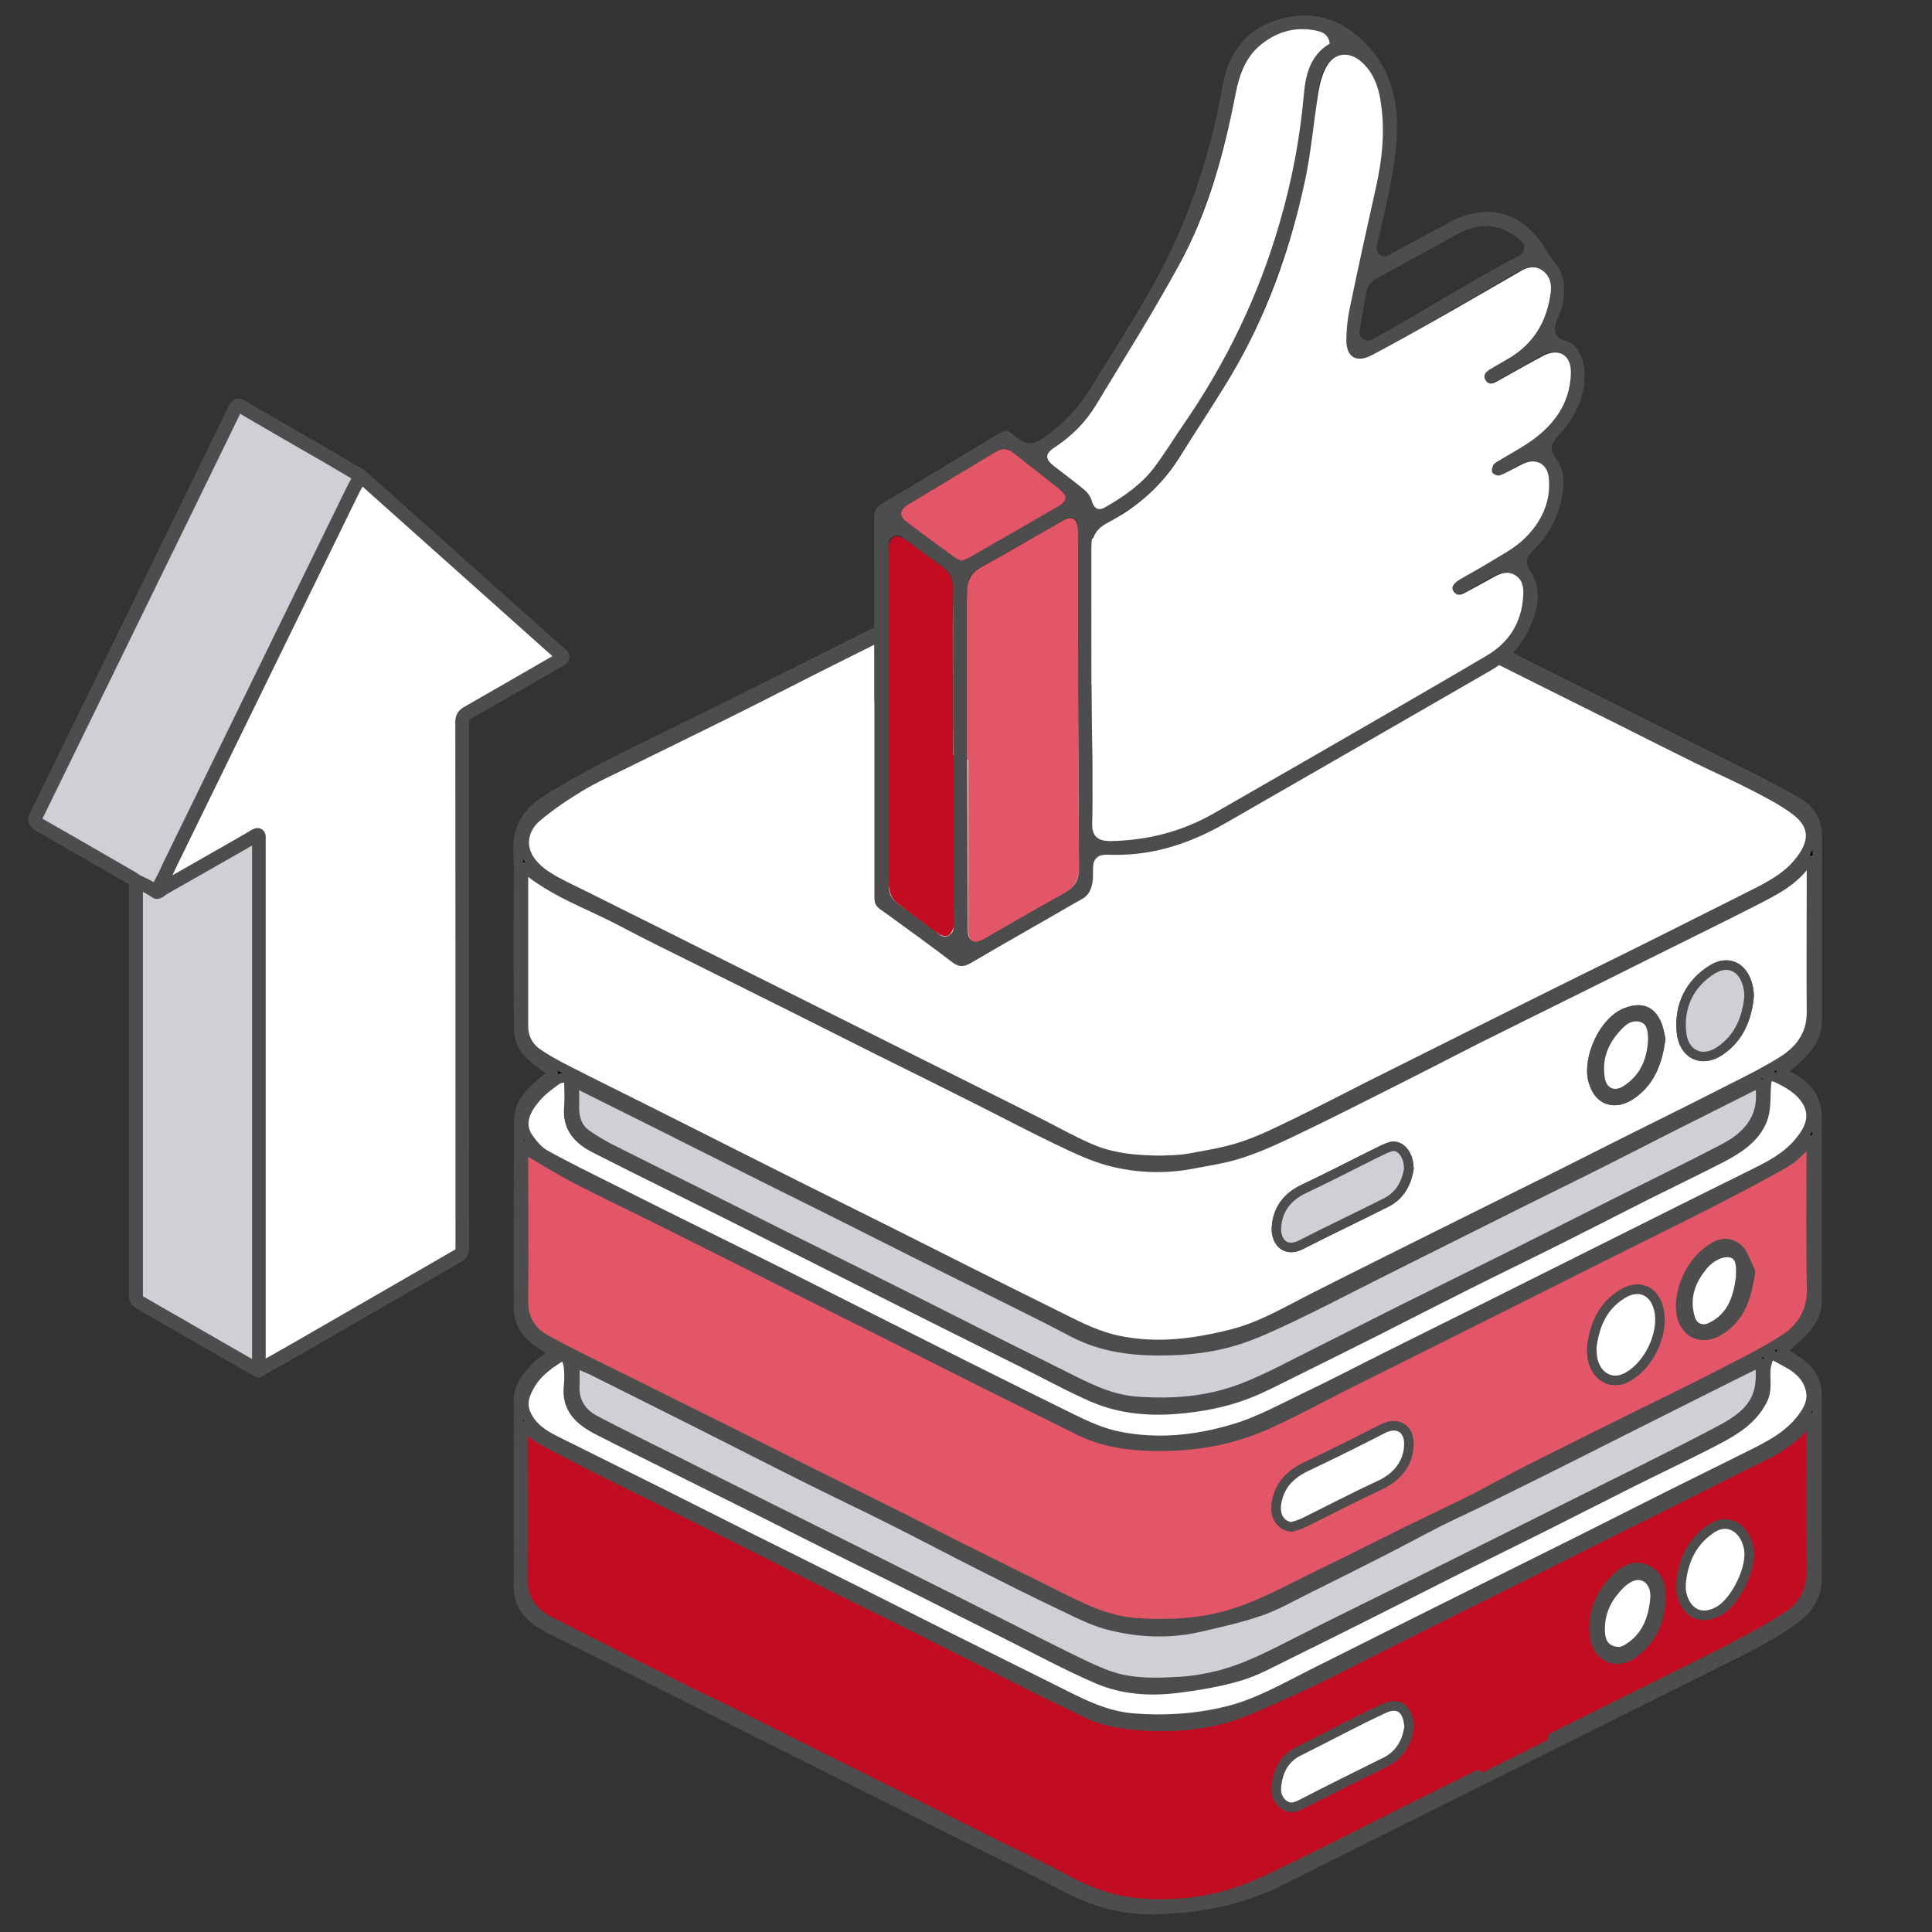
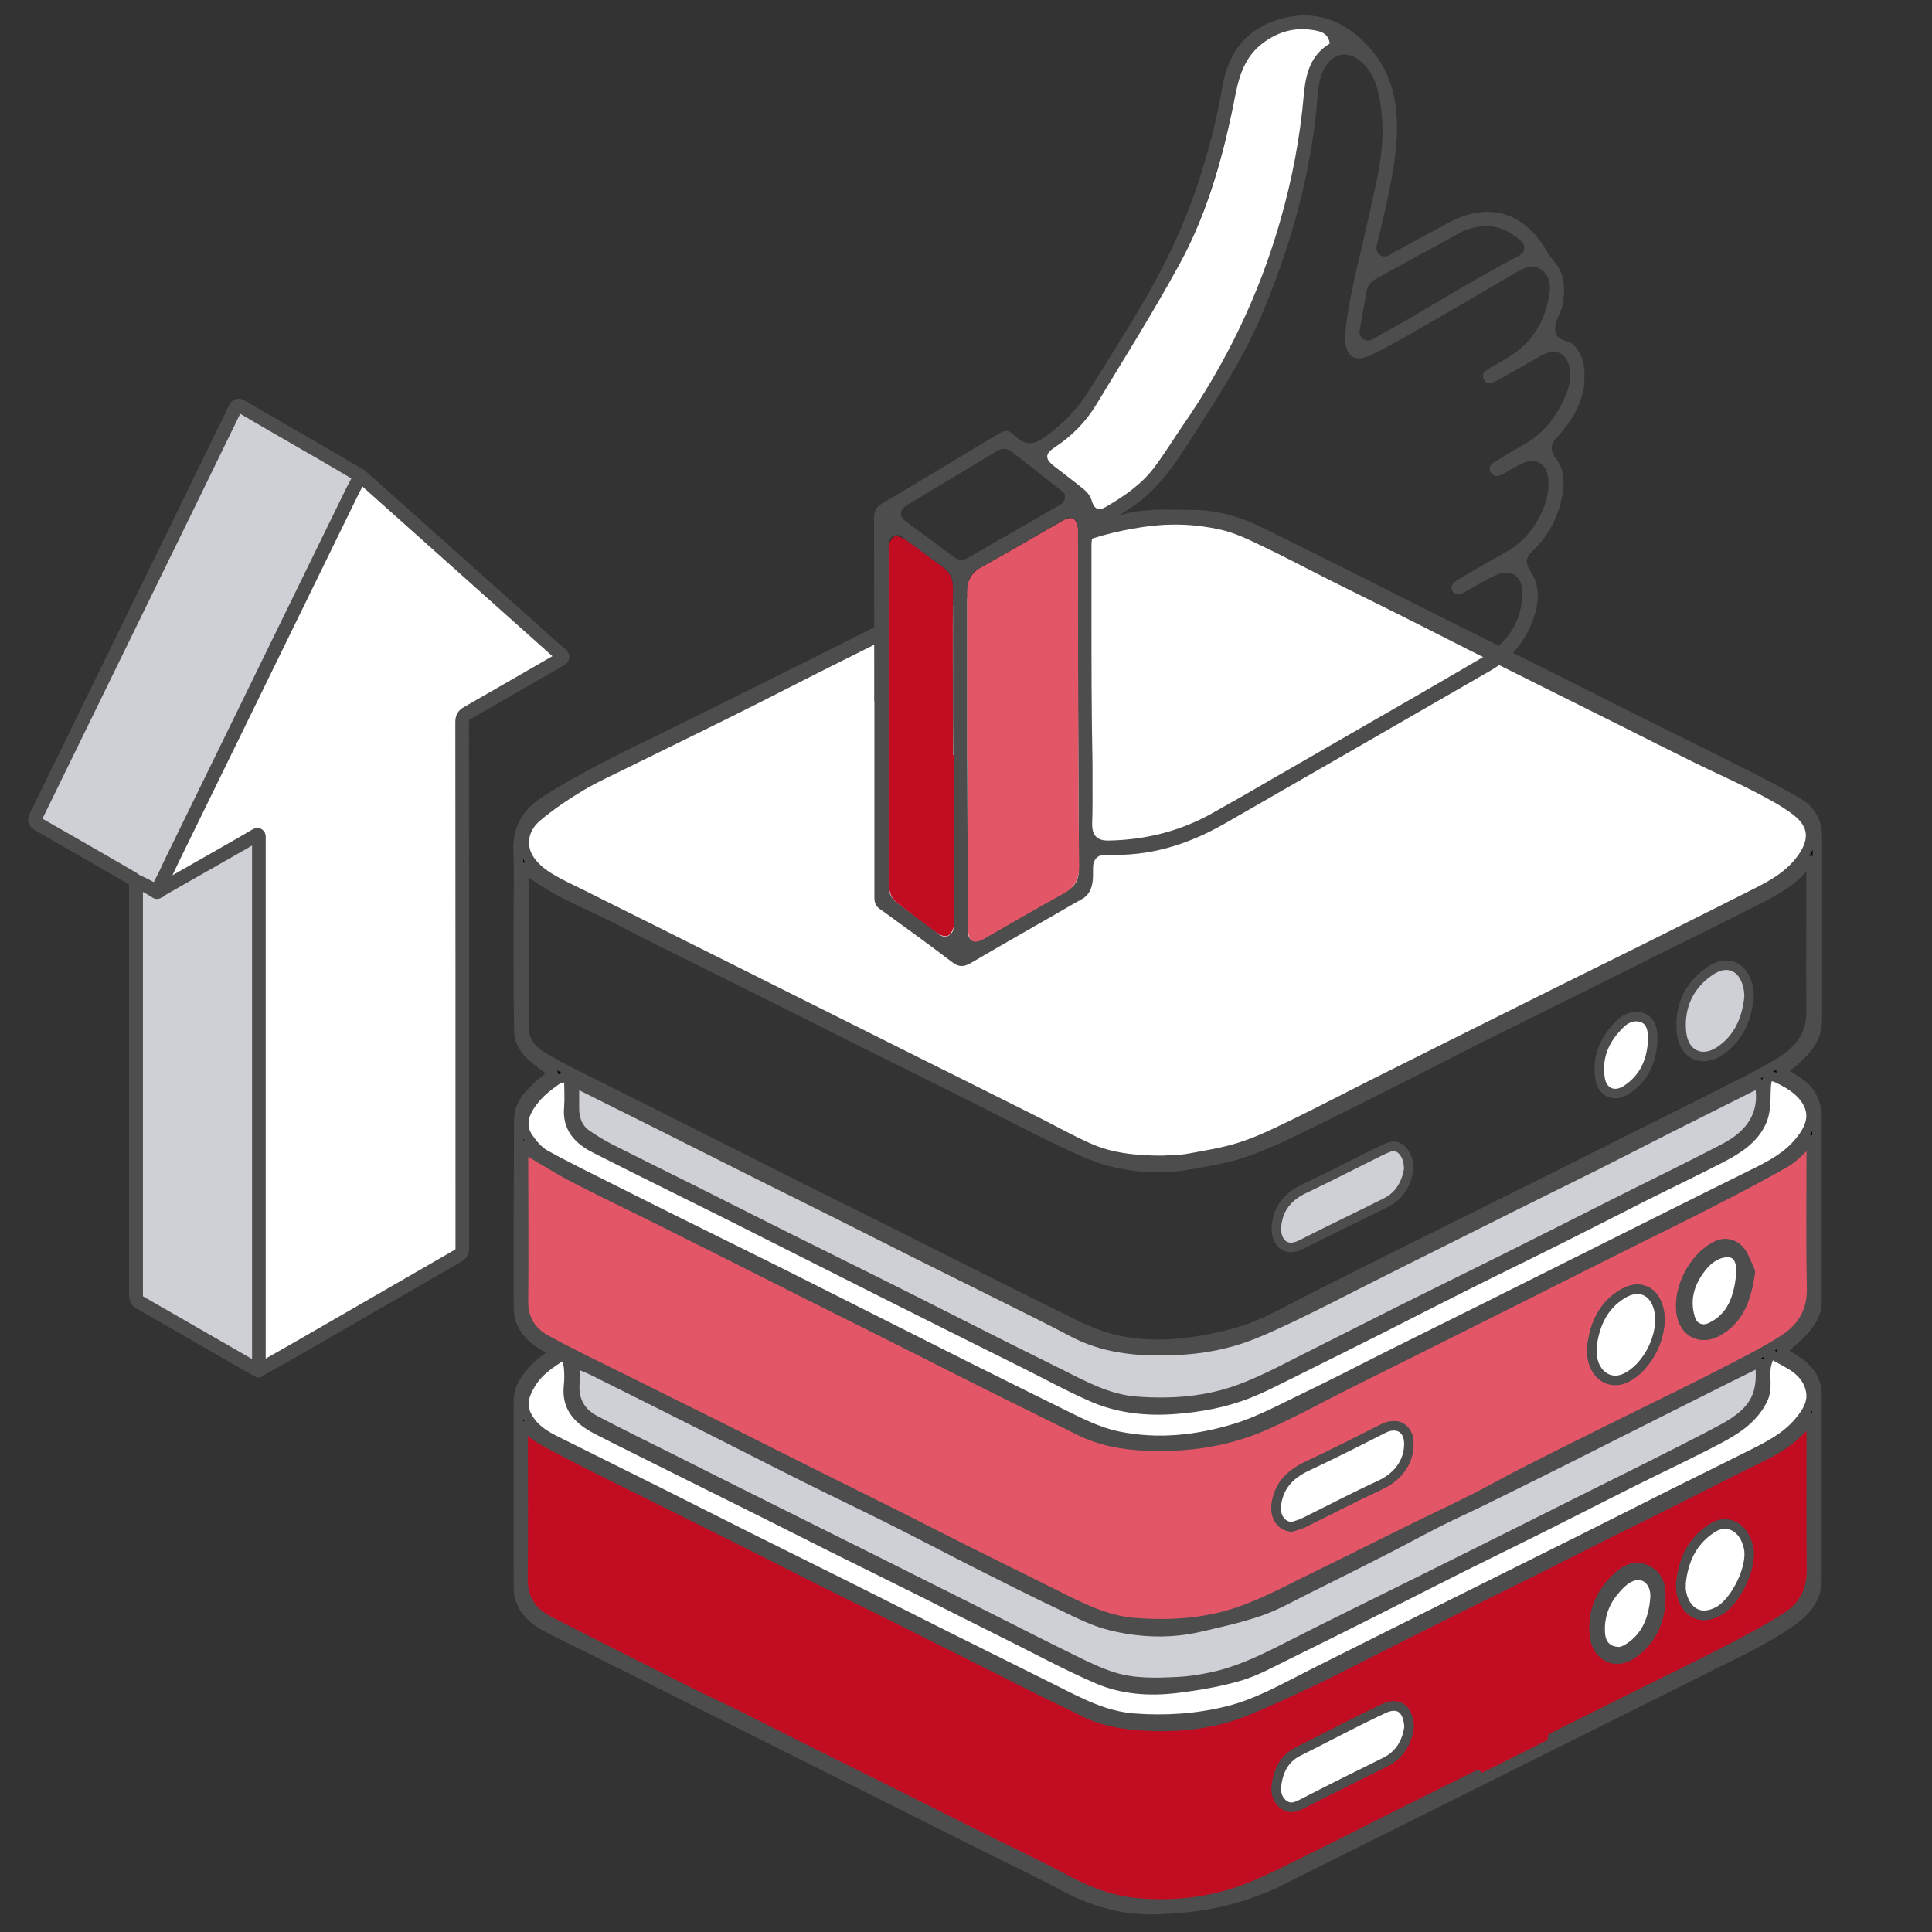
<svg xmlns="http://www.w3.org/2000/svg" id="Layer_2" viewBox="0 0 111.87 111.87">
  <rect x="0" y="0" width="111.87" height="111.87" fill="#333333" stroke="none" />
  <defs>
    <style>
      .cls-1, .cls-2, .cls-3, .cls-4, .cls-5, .cls-6, .cls-7 {
        stroke: #4d4d4d;
        stroke-linecap: round;
        stroke-linejoin: round;
      }

      .cls-1, .cls-2, .cls-5, .cls-6, .cls-7 {
        stroke-width: .55px;
      }

      .cls-1, .cls-8 {
        fill: #e35667;
      }

      .cls-2, .cls-3 {
        fill: #ced0d6;
      }

      .cls-9 {
        fill: #4d4d4d;
      }

      .cls-10, .cls-4, .cls-7 {
        fill: #fff;
      }

      .cls-3, .cls-4 {
        stroke-width: .79px;
      }

      .cls-11 {
        fill: none;
      }

      .cls-5, .cls-12 {
        fill: #c20c22;
      }
    </style>
  </defs>
  <g id="_圖層_1" data-name="圖層_1">
    <g>
      <g>
        <path class="cls-6" d="M104.08,78.83c-.31-.21-.62-.4-.92-.6.44-.39.87-.72,1.24-1.12.46-.5.82-1.05.81-1.78,0-3.59,0-7.18,0-10.78,0-.32-.11-.66-.24-.95-.35-.78-1.12-1.12-1.84-1.57.25-.19.49-.34.7-.53.75-.65,1.4-1.36,1.4-2.44,0-3.54,0-7.09,0-10.63,0-.9-.43-1.56-1.15-1.98-1.27-.73-2.58-1.39-3.89-2.05-1.68-.85-3.36-1.67-5.05-2.51-1.82-.91-3.64-1.83-5.47-2.75-2.05-1.03-4.11-2.04-6.16-3.07-1.64-.82-3.27-1.65-4.9-2.47-1.85-.93-3.71-1.85-5.57-2.77-1.25-.63-2.56-1.02-3.97-1.03-1.37,0-2.75-.12-4.09.28-1.13.34-2.3.61-3.37,1.08-1.65.72-3.22,1.61-4.83,2.41-1.89.95-3.8,1.88-5.69,2.83-1.61.8-3.22,1.62-4.83,2.42-2.07,1.03-4.14,2.06-6.21,3.09-1.67.83-3.36,1.62-5.01,2.48-1.22.64-2.44,1.3-3.59,2.06-.96.64-1.5,1.56-1.45,2.8.06,1.41.01,2.82.01,4.22,0,2.1-.01,4.21.04,6.31,0,.39.23.85.5,1.15.43.46.98.81,1.49,1.22-.21.17-.47.35-.7.56-.65.58-1.29,1.18-1.3,2.13-.02,3.62-.03,7.25-.02,10.87,0,.32.07.68.21.97.34.7.96,1.12,1.64,1.47.07.04.13.1.19.15-.05.05-.09.11-.15.15-.29.23-.61.43-.86.69-.53.56-1.04,1.13-1.03,1.98,0,3.61-.01,7.22,0,10.83,0,.32.08.68.23.97.4.77,1.12,1.17,1.87,1.54,1.44.71,2.87,1.42,4.31,2.14,1.49.74,2.97,1.49,4.46,2.24l16.2,8.12c1.48.74,2.99,1.45,4.44,2.23,1.7.92,3.5,1.45,5.44,1.38,1.19-.04,2.39-.15,3.55-.4,1.1-.23,2.18-.61,3.21-1.06l27.27-13.61c.95-.5,1.91-1.02,2.78-1.64.8-.57,1.43-1.32,1.43-2.4,0-3.56,0-7.12,0-10.68,0-.88-.44-1.49-1.13-1.95ZM31.09,47.33c.78-.66,1.64-1.24,2.52-1.77.81-.49,1.68-.88,2.53-1.3,2.14-1.06,4.3-2.1,6.44-3.17,2.05-1.02,4.09-2.08,6.14-3.1,2.23-1.12,4.48-2.21,6.71-3.33,2.04-1.02,4.05-2.08,6.1-3.07,1.46-.7,3.03-1.1,4.64-1.34,1.55-.23,3.07-.18,4.57.16.82.18,1.62.56,2.39.93,1.31.62,2.58,1.3,3.87,1.95,1.43.72,2.87,1.42,4.3,2.14,1.28.64,2.55,1.29,3.83,1.94,1.46.73,2.92,1.46,4.38,2.19,1.45.72,2.9,1.45,4.35,2.17,1.47.74,2.94,1.48,4.42,2.21,1.1.54,2.22,1.03,3.3,1.59.83.43,1.67.86,2.41,1.42,1.2.91,1.05,1.93.15,3.02-.78.94-1.85,1.45-2.91,1.98-1.5.75-3,1.51-4.5,2.26-1.41.71-2.83,1.41-4.25,2.11-1.47.73-2.95,1.46-4.43,2.2-1.46.73-2.92,1.46-4.37,2.18-1.46.73-2.92,1.46-4.38,2.19-1.43.72-2.84,1.46-4.28,2.16-.99.48-1.99.98-3.04,1.33-1.01.34-2.08.51-3.13.7-.58.11-1.19.09-1.52.12-1.64,0-3.01-.15-4.28-.71-1.06-.46-2.07-1.04-3.11-1.56-1.47-.74-2.95-1.47-4.42-2.21-1.43-.71-2.86-1.42-4.29-2.14-1.49-.74-2.97-1.49-4.46-2.23-1.43-.71-2.86-1.43-4.28-2.14-1.49-.74-2.98-1.49-4.46-2.23-1.42-.71-2.84-1.41-4.25-2.12-.7-.35-1.43-.67-2.09-1.09-.43-.27-.85-.64-1.11-1.07-.46-.78-.29-1.72.47-2.37ZM31.08,60.95c-.48-.35-.75-.89-.75-1.5,0-3.01,0-6.02,0-9.03,0-.06,0-.12.01-.2,1.7,1.46,3.79,2.15,5.69,3.16,1.41.75,2.85,1.45,4.28,2.16,1.87.94,3.75,1.86,5.62,2.8,1.61.81,3.22,1.62,4.84,2.43,1.89.94,3.78,1.87,5.66,2.82,1.62.81,3.22,1.66,4.85,2.44,1,.48,2.02.97,3.08,1.24,1.54.39,3.13.44,4.71.14.94-.18,1.91-.32,2.81-.62,1.07-.35,2.1-.82,3.11-1.31,1.9-.91,3.78-1.86,5.66-2.81,1.6-.8,3.19-1.63,4.79-2.44,1.86-.93,3.72-1.85,5.58-2.77,1.66-.82,3.32-1.65,4.98-2.48,1.87-.93,3.75-1.85,5.61-2.8,1.14-.59,2.31-1.15,3.05-2.28.03-.04.11-.04.21-.08v1.27c0,2.51-.02,5.02,0,7.52.01,1.36-.74,2.25-1.78,2.88-1.26.77-2.61,1.4-3.93,2.08-1.47.75-2.96,1.48-4.44,2.22-1.62.81-3.23,1.63-4.85,2.44-1.48.74-2.97,1.47-4.45,2.21-1.65.82-3.3,1.64-4.94,2.46-1.47.73-2.93,1.47-4.4,2.21-1.53.77-3,1.66-4.67,2.1-2.18.56-4.38.87-6.65.4-1.21-.25-2.27-.78-3.34-1.32-1.69-.84-3.39-1.68-5.08-2.53-1.62-.81-3.23-1.63-4.85-2.44-1.68-.84-3.36-1.67-5.04-2.51-1.42-.71-2.84-1.43-4.26-2.14-1.66-.84-3.32-1.67-4.99-2.51-1.47-.74-2.94-1.46-4.41-2.21-.6-.31-1.2-.63-1.75-1.02ZM33.28,62.68c.71.36,1.37.68,2.02,1.01,1.49.74,2.97,1.48,4.46,2.23,1.44.72,2.88,1.45,4.32,2.17,1.47.74,2.95,1.46,4.42,2.2,1.64.82,3.27,1.65,4.91,2.47,1.47.74,2.95,1.46,4.42,2.2,1.44.72,2.89,1.43,4.31,2.18,1.72.91,3.56,1.11,5.47,1.07,1.45-.03,2.87-.22,4.23-.67,1.02-.34,2-.81,2.98-1.27,1.47-.7,2.91-1.45,4.36-2.18,1.48-.75,2.97-1.49,4.45-2.23,1.43-.71,2.85-1.43,4.28-2.14,1.46-.73,2.92-1.44,4.38-2.17,1.44-.72,2.87-1.46,4.31-2.19,1.73-.87,3.47-1.74,5.2-2.61.02-.01.06,0,.11,0,.35,1.83-.57,2.98-2.04,3.75-2.14,1.12-4.32,2.17-6.48,3.26-2.05,1.03-4.09,2.07-6.14,3.09-2.02,1.01-4.05,2-6.07,3.01-1.66.83-3.32,1.68-4.98,2.51-1.42.7-2.81,1.48-4.29,2.04-1.95.74-4.01.9-6.1.74-1.66-.13-3.05-.92-4.48-1.63-1.88-.93-3.76-1.87-5.63-2.82-1.63-.82-3.26-1.65-4.89-2.46-1.86-.93-3.73-1.85-5.59-2.78-1.63-.82-3.26-1.64-4.89-2.46-1.66-.83-3.33-1.65-4.99-2.49-.46-.24-.91-.51-1.34-.81-.54-.38-.72-.95-.71-1.59,0-.45,0-.89,0-1.42ZM31.04,63.57c.33-.39.76-.71,1.18-1.01.17-.13.43-.13.72-.21,0,.71.04,1.24,0,1.77-.11,1.19.55,1.89,1.49,2.37,2.55,1.3,5.13,2.56,7.69,3.84,3.01,1.51,6,3.03,9.01,4.54,2.7,1.36,5.41,2.71,8.12,4.06,1.35.67,2.67,1.4,4.05,2,1.52.65,3.14.81,4.78.68,1.4-.11,2.78-.36,4.09-.86.94-.36,1.83-.84,2.73-1.28,1.68-.83,3.35-1.67,5.03-2.51,1.66-.84,3.31-1.69,4.97-2.52,1.83-.92,3.68-1.81,5.51-2.73,1.66-.83,3.31-1.68,4.97-2.52,1.42-.71,2.85-1.39,4.26-2.12.99-.51,1.96-1.12,2.4-2.19.22-.54.2-1.19.22-1.79.03-.84.17-.92.93-.52.56.29,1.07.64,1.41,1.17.58.93.12,1.76-.46,2.44-.69.82-1.62,1.31-2.57,1.78-1.68.83-3.35,1.66-5.03,2.5-1.84.92-3.68,1.84-5.52,2.76-1.66.83-3.32,1.66-4.98,2.49-1.84.92-3.69,1.83-5.53,2.75-1.66.83-3.3,1.69-4.98,2.49-1.33.64-2.64,1.36-4.04,1.78-2.19.66-4.44.91-6.74.44-1.21-.25-2.26-.81-3.34-1.34-1.89-.93-3.78-1.87-5.66-2.81-1.6-.8-3.2-1.61-4.79-2.41-1.85-.93-3.71-1.87-5.56-2.8-1.44-.72-2.89-1.43-4.34-2.15-1.9-.94-3.8-1.88-5.7-2.84-1.27-.64-2.55-1.26-3.79-1.95-.4-.22-.73-.62-.99-1-.55-.83-.11-1.64.46-2.3ZM31.58,77.54c-.79-.44-1.28-1.16-1.27-2.17.03-2.82,0-5.63,0-8.45v-.59c.2.19.3.33.43.41.85.5,1.69,1.03,2.57,1.48,1.42.74,2.86,1.42,4.29,2.13,1.5.75,3,1.5,4.5,2.25,1.43.72,2.85,1.44,4.28,2.16,1.47.74,2.95,1.47,4.42,2.21,1.44.72,2.88,1.45,4.32,2.18,1.19.6,2.39,1.2,3.58,1.79,1.25.62,2.51,1.24,3.76,1.86,1.23.62,2.53.85,3.9.91,2.44.1,4.79-.25,7.01-1.25,1.49-.67,2.92-1.45,4.38-2.19,1.43-.71,2.86-1.43,4.29-2.14,1.47-.74,2.95-1.47,4.42-2.21,1.44-.72,2.88-1.44,4.32-2.17,1.47-.74,2.95-1.47,4.42-2.21,1.25-.62,2.5-1.23,3.74-1.87,1.49-.77,3-1.54,4.45-2.38.55-.32.97-.84,1.48-1.29,0,.17,0,.34,0,.51,0,2.69-.04,5.37.02,8.06.03,1.35-.57,2.31-1.62,2.98-1.19.76-2.47,1.39-3.73,2.04-1.67.86-3.37,1.68-5.05,2.51-2.04,1.01-4.08,2.02-6.11,3.05-1.03.52-2.03,1.09-3.05,1.61-1.27.64-2.56,1.24-3.84,1.87-1.67.82-3.34,1.67-5.01,2.48-1.49.72-2.95,1.53-4.5,2.1-2,.74-4.1.89-6.24.73-1.7-.12-3.15-.88-4.62-1.61-1.89-.95-3.8-1.88-5.69-2.83-1.04-.52-2.07-1.06-3.11-1.58-1.87-.93-3.74-1.86-5.6-2.79-1.61-.8-3.22-1.62-4.83-2.42-1.9-.95-3.8-1.88-5.69-2.83-1.55-.77-3.12-1.51-4.63-2.35ZM33.28,78.9c.37.16.72.29,1.05.45,2.12,1.06,4.23,2.11,6.35,3.18,2.03,1.02,4.05,2.06,6.08,3.07,1.66.83,3.34,1.62,5,2.46,1.62.81,3.22,1.66,4.84,2.48,1.65.83,3.31,1.67,4.98,2.46.88.42,1.76.87,2.69,1.1,1.72.43,3.49.5,5.23.09,1.17-.27,2.35-.53,3.47-.92.95-.33,1.85-.85,2.76-1.3,1.45-.72,2.89-1.44,4.34-2.18,1.1-.56,2.18-1.15,3.28-1.71.76-.38,1.53-.73,2.3-1.1,1.36-.67,2.72-1.34,4.08-2.02,1.25-.62,2.49-1.25,3.74-1.88,1.67-.84,3.35-1.68,5.02-2.52,1.04-.52,2.07-1.04,3.11-1.55.08-.04.17-.06.31-.1.23,2.02-.48,2.92-2.27,3.87-2.85,1.51-5.75,2.91-8.63,4.36-2.71,1.36-5.42,2.71-8.13,4.06-2.81,1.4-5.64,2.77-8.44,4.2-1.28.65-2.56,1.27-3.95,1.61-.72.17-1.46.3-2.2.34-1.31.07-2.63.12-3.89-.29-.77-.25-1.51-.61-2.24-.97-1.47-.72-2.93-1.46-4.39-2.2-1.46-.73-2.92-1.47-4.39-2.2-1.63-.82-3.27-1.64-4.9-2.45-1.46-.73-2.93-1.46-4.39-2.19-1.65-.82-3.3-1.65-4.95-2.48-1.56-.78-3.14-1.55-4.68-2.36-.78-.41-1.21-1.08-1.17-2.01.02-.4,0-.81,0-1.3ZM104.89,82.69c0,2.73-.02,5.47.01,8.2.01,1.16-.46,2.07-1.36,2.66-1.17.77-2.42,1.42-3.66,2.06-1.65.86-3.33,1.66-4.99,2.49-1.66.83-3.33,1.66-4.99,2.49l-4.34,2.18c-1.66.83-3.33,1.65-4.99,2.49-1.65.82-3.29,1.68-4.95,2.48-1.34.65-2.66,1.36-4.06,1.82-1.85.61-3.79.79-5.74.61-1.38-.13-2.68-.59-3.92-1.25-1.65-.88-3.35-1.68-5.03-2.52-1.63-.82-3.26-1.64-4.9-2.46-1.86-.93-3.73-1.86-5.59-2.79-1.23-.62-2.46-1.24-3.7-1.86-.9-.45-1.82-.86-2.72-1.31-2.72-1.37-5.43-2.74-8.14-4.12-1-.51-1.55-1.28-1.53-2.48.04-2.8.01-5.6.01-8.4v-.41c.39.29.73.61,1.12.82,1.09.6,2.21,1.17,3.32,1.73,1.43.72,2.86,1.42,4.29,2.13,1.5.75,3,1.5,4.5,2.25,1.44.72,2.87,1.46,4.32,2.18,1.27.64,2.55,1.26,3.83,1.9,1.42.71,2.84,1.42,4.25,2.13,1.48.74,2.95,1.49,4.43,2.23.81.4,1.63.78,2.44,1.19,1.16.58,2.42.75,3.69.81,1.88.08,3.75-.12,5.51-.81,1.45-.58,2.87-1.25,4.29-1.92,1.25-.6,2.48-1.25,3.72-1.87,1.5-.75,2.99-1.51,4.49-2.25,1.43-.71,2.86-1.41,4.29-2.12,1.48-.74,2.96-1.5,4.45-2.24,1.43-.71,2.86-1.41,4.29-2.13,1.48-.74,2.96-1.51,4.45-2.23.91-.44,1.75-.97,2.44-1.72.13-.15.26-.3.47-.55,0,.29,0,.44,0,.6ZM104.19,82.3c-.77.93-1.82,1.45-2.86,1.97-1.47.74-2.95,1.46-4.43,2.2-1.83.92-3.66,1.84-5.49,2.76-1.66.83-3.32,1.65-4.98,2.48-1.86.93-3.72,1.85-5.58,2.78-1.62.81-3.23,1.62-4.85,2.43-1.61.81-3.19,1.73-4.96,2.16-1.76.43-3.56.55-5.38.41-1.71-.13-3.15-.91-4.62-1.65-2.06-1.03-4.13-2.05-6.19-3.08-1.82-.91-3.63-1.83-5.45-2.74-2.06-1.03-4.13-2.05-6.19-3.08-1.63-.82-3.26-1.64-4.89-2.46-2.06-1.03-4.13-2.05-6.19-3.08-.66-.33-1.26-.72-1.62-1.42-.35-.68-.12-1.25.2-1.8.44-.76,1.14-1.24,1.99-1.75.08.26.2.49.22.72.04.37.04.75,0,1.11-.14,1.32.66,2.01,1.68,2.54,1.46.75,2.94,1.47,4.41,2.21,1.66.83,3.32,1.65,4.98,2.48,1.43.71,2.85,1.44,4.28,2.15,1.69.84,3.38,1.67,5.06,2.51,1.61.81,3.22,1.63,4.84,2.43,1.79.89,3.55,1.85,5.38,2.64,1.44.62,3.01.73,4.56.54,1.24-.15,2.49-.36,3.68-.71.97-.29,1.87-.8,2.79-1.25,1.69-.83,3.38-1.67,5.06-2.52,1.66-.83,3.31-1.68,4.97-2.51,1.64-.82,3.29-1.62,4.94-2.45,1.66-.83,3.31-1.68,4.97-2.51,1.64-.82,3.31-1.6,4.93-2.45,1.05-.55,2.04-1.17,2.61-2.29.32-.63.12-1.27.2-1.89.03-.25.14-.49.23-.79.5.27.84.45,1.18.65.6.35,1.04.86,1.16,1.53.12.67-.24,1.24-.66,1.74Z" />
        <path class="cls-7" d="M67.36,67.19c-1.64,0-3.01-.15-4.28-.71-1.06-.46-2.07-1.04-3.11-1.56-1.47-.74-2.95-1.47-4.42-2.21-1.43-.71-2.86-1.42-4.29-2.14-1.49-.74-2.97-1.49-4.46-2.23-1.43-.71-2.86-1.43-4.28-2.14-1.49-.74-2.98-1.49-4.46-2.23-1.42-.71-2.84-1.41-4.25-2.12-.7-.35-1.43-.67-2.09-1.09-.43-.27-.85-.64-1.11-1.07-.46-.78-.29-1.72.47-2.37.78-.66,1.64-1.24,2.52-1.77.81-.49,1.68-.88,2.53-1.3,2.14-1.06,4.3-2.1,6.44-3.17,2.05-1.02,4.09-2.08,6.14-3.1,2.23-1.12,4.48-2.21,6.71-3.33,2.04-1.02,4.05-2.08,6.1-3.07,1.46-.7,3.03-1.1,4.64-1.34,1.55-.23,3.07-.18,4.57.16.82.18,1.62.56,2.39.93,1.31.62,2.58,1.3,3.87,1.95,1.43.72,2.87,1.42,4.3,2.14,1.28.64,2.55,1.29,3.83,1.94,1.46.73,2.92,1.46,4.38,2.19,1.45.72,2.9,1.45,4.35,2.17,1.47.74,2.94,1.48,4.42,2.21,1.1.54,2.22,1.03,3.3,1.59.83.43,1.67.86,2.41,1.42,1.2.91,1.05,1.93.15,3.02-.78.94-1.85,1.45-2.91,1.98-1.5.75-3,1.51-4.5,2.26-1.41.71-2.83,1.41-4.25,2.11-1.48.73-2.95,1.46-4.43,2.2-1.46.73-2.92,1.46-4.37,2.18-1.46.73-2.92,1.46-4.38,2.19-1.43.72-2.84,1.46-4.28,2.16-.99.48-1.99.98-3.04,1.33-1.01.34-2.08.51-3.13.7-.58.11-1.19.09-1.52.12Z" />
        <path class="cls-5" d="M85.56,102.78c-1.66.83-3.33,1.65-4.99,2.49-1.65.82-3.29,1.68-4.95,2.48-1.34.65-2.66,1.36-4.06,1.82-1.85.61-3.79.79-5.74.61-1.38-.13-2.68-.59-3.92-1.25-1.65-.88-3.35-1.68-5.03-2.52-1.63-.82-3.26-1.64-4.9-2.46-1.86-.93-3.73-1.86-5.6-2.79-1.23-.62-2.46-1.24-3.7-1.86-.9-.45-1.82-.86-2.72-1.31-2.72-1.37-5.43-2.74-8.14-4.12-1-.51-1.55-1.28-1.53-2.48.04-2.8.01-5.6.01-8.4,0-.13,0-.25,0-.41.39.29.73.61,1.12.82,1.09.6,2.21,1.17,3.32,1.73,1.43.72,2.86,1.42,4.29,2.13,1.5.75,3,1.5,4.5,2.25,1.44.72,2.87,1.46,4.32,2.18,1.27.64,2.55,1.26,3.83,1.9,1.42.71,2.84,1.42,4.25,2.13,1.48.74,2.95,1.49,4.43,2.23.81.4,1.63.78,2.44,1.19,1.16.58,2.42.75,3.69.81,1.88.08,3.75-.12,5.51-.81,1.45-.58,2.87-1.25,4.29-1.92,1.25-.6,2.48-1.25,3.72-1.87,1.5-.75,2.99-1.51,4.49-2.25,1.43-.71,2.86-1.41,4.29-2.12,1.48-.74,2.96-1.5,4.45-2.24,1.43-.71,2.86-1.41,4.29-2.13,1.48-.74,2.96-1.51,4.45-2.23.91-.44,1.75-.97,2.44-1.72.13-.15.26-.3.47-.55,0,.29,0,.44,0,.6,0,2.73-.02,5.47.01,8.2.01,1.16-.46,2.07-1.36,2.66-1.17.77-2.42,1.42-3.66,2.06-1.65.86-3.33,1.66-4.99,2.49-1.66.83-3.33,1.66-4.99,2.49M81.59,100c-.07-1.16-.69-1.42-1.45-1.07-1.67.78-3.3,1.66-4.95,2.48-.85.42-1.2,1.17-1.28,2.04-.04.41.08.83.48,1.08.34.22.66.09,1-.08,1.59-.81,3.2-1.61,4.8-2.41.9-.44,1.28-1.21,1.4-2.04ZM97.33,91.77c0,.1,0,.19,0,.29.12,1,.89,1.93,2.17,1.23,1-.54,1.98-2.56,1.74-3.67-.26-1.18-1.21-1.71-2.1-1.14-1.2.76-1.7,1.92-1.82,3.29ZM96.16,92.61s0-.1,0-.15c.04-.72-.2-1.3-.89-1.59-.63-.26-1.18.05-1.61.45-1,.94-1.51,2.09-1.3,3.52.15,1.03,1.15,1.6,2.1.96,1.13-.75,1.65-1.85,1.71-3.19Z" />
-         <path class="cls-7" d="M104.89,49.83v1.27c0,2.51-.02,5.02,0,7.52.01,1.36-.74,2.25-1.78,2.88-1.26.77-2.61,1.4-3.93,2.08-1.47.75-2.96,1.48-4.44,2.22-1.62.81-3.23,1.63-4.85,2.44-1.48.74-2.97,1.47-4.45,2.21-1.65.82-3.3,1.64-4.94,2.46-1.47.73-2.93,1.47-4.4,2.21-1.53.77-3,1.66-4.67,2.1-2.18.56-4.38.87-6.65.4-1.21-.25-2.27-.78-3.34-1.32-1.69-.84-3.39-1.68-5.08-2.53-1.62-.81-3.23-1.63-4.85-2.44-1.68-.84-3.36-1.67-5.04-2.51-1.42-.71-2.84-1.43-4.26-2.14-1.66-.84-3.32-1.67-4.99-2.51-1.47-.74-2.94-1.46-4.41-2.21-.6-.31-1.2-.63-1.75-1.02-.48-.35-.75-.89-.75-1.5,0-3.01,0-6.02,0-9.03,0-.06,0-.12.01-.2,1.7,1.46,3.79,2.15,5.69,3.16,1.41.75,2.85,1.45,4.28,2.16,1.87.94,3.75,1.86,5.62,2.8,1.61.81,3.22,1.62,4.84,2.43,1.89.94,3.78,1.87,5.66,2.82,1.62.81,3.22,1.66,4.85,2.44,1,.48,2.02.97,3.08,1.24,1.54.39,3.13.44,4.71.14.94-.18,1.91-.32,2.81-.62,1.07-.35,2.1-.82,3.11-1.31,1.9-.91,3.78-1.86,5.66-2.81,1.6-.8,3.19-1.63,4.79-2.44,1.86-.93,3.72-1.85,5.58-2.77,1.66-.83,3.32-1.65,4.98-2.48,1.87-.93,3.75-1.85,5.61-2.8,1.14-.59,2.31-1.15,3.05-2.28.03-.04.11-.04.21-.08ZM81.58,67.66c0-.84-.52-1.41-1.05-1.26-.24.07-.48.19-.7.3-1.44.71-2.87,1.46-4.32,2.14-.96.45-1.52,1.17-1.59,2.2-.06.78.45,1.53,1.43,1.03,1.64-.84,3.3-1.62,4.94-2.45.84-.43,1.18-1.2,1.3-1.96ZM101.28,57.7c0-.15,0-.25-.02-.35-.22-1.39-1.19-1.81-2.13-1.21-1.29.81-1.91,2.09-1.77,3.6.12,1.31,1.17,1.81,2.22,1.11,1.13-.75,1.58-1.9,1.7-3.16ZM96.16,60.16c-.06-.24-.1-.55-.21-.82-.34-.82-.9-1.03-1.74-.73-1.35.48-2.3,2.67-1.97,3.94.33,1.27,1.33,1.47,2.27.8,1.07-.77,1.47-1.88,1.65-3.19Z" />
        <path class="cls-1" d="M30.32,66.35c.2.19.3.33.43.41.85.5,1.69,1.03,2.57,1.48,1.42.74,2.86,1.42,4.29,2.13,1.5.75,3,1.5,4.5,2.25,1.43.72,2.85,1.44,4.28,2.16,1.47.74,2.95,1.47,4.42,2.21,1.44.72,2.88,1.45,4.32,2.18,1.19.6,2.39,1.2,3.58,1.79,1.25.62,2.51,1.24,3.76,1.86,1.23.62,2.53.85,3.9.91,2.44.1,4.79-.25,7.01-1.25,1.49-.67,2.92-1.45,4.38-2.19,1.43-.71,2.86-1.43,4.29-2.14,1.47-.74,2.95-1.47,4.42-2.21,1.44-.72,2.88-1.44,4.32-2.17,1.47-.74,2.95-1.47,4.42-2.21,1.25-.62,2.5-1.23,3.74-1.87,1.49-.77,3-1.54,4.45-2.38.55-.32.97-.84,1.48-1.29,0,.17,0,.34,0,.51,0,2.69-.04,5.37.02,8.06.03,1.35-.57,2.31-1.62,2.98-1.19.76-2.47,1.39-3.73,2.04-1.67.86-3.37,1.68-5.05,2.51-2.04,1.01-4.08,2.02-6.11,3.05-1.03.52-2.03,1.09-3.05,1.61-1.27.64-2.56,1.24-3.84,1.87-1.67.82-3.34,1.67-5.01,2.48-1.49.72-2.95,1.53-4.5,2.1-2,.74-4.1.89-6.24.73-1.7-.12-3.15-.88-4.62-1.61-1.89-.95-3.8-1.88-5.69-2.83-1.04-.52-2.07-1.06-3.11-1.58-1.87-.93-3.74-1.86-5.6-2.79-1.61-.8-3.22-1.62-4.83-2.42-1.9-.95-3.8-1.88-5.69-2.83-1.55-.77-3.12-1.51-4.63-2.35-.79-.44-1.28-1.16-1.27-2.17.03-2.82,0-5.63,0-8.45,0-.16,0-.31,0-.59ZM74.79,88.41c.24-.08.48-.14.71-.25,1.46-.72,2.91-1.47,4.38-2.16,1.21-.56,1.69-1.49,1.69-2.4,0-.9-.68-1.28-1.48-.88-1.45.73-2.9,1.47-4.37,2.16-.95.45-1.63,1.06-1.81,2.15-.12.73.22,1.32.87,1.38ZM92.17,78.02c.01.26.01.41.03.56.15,1.06,1.03,1.62,1.9,1.22,1.32-.61,2.28-2.56,1.95-3.98-.25-1.09-1.13-1.47-2.08-.91-1.22.73-1.65,1.9-1.8,3.11ZM101.35,73.64c-.1-.23-.25-.59-.42-.93-.33-.65-.98-.87-1.6-.54-1.35.72-2.14,2.46-1.99,3.77.14,1.25,1.2,1.75,2.26,1.07,1.17-.74,1.54-1.91,1.75-3.37Z" />
        <path class="cls-2" d="M101.9,78.93c.23,2.02-.48,2.92-2.27,3.87-2.85,1.51-5.75,2.91-8.63,4.36-2.71,1.36-5.42,2.71-8.13,4.06-2.81,1.4-5.64,2.77-8.44,4.2-1.28.65-2.56,1.27-3.95,1.61-.72.17-1.46.3-2.2.34-1.31.07-2.63.12-3.89-.29-.77-.25-1.51-.61-2.24-.97-1.47-.72-2.93-1.46-4.39-2.2-1.46-.73-2.92-1.47-4.39-2.2-1.63-.82-3.27-1.64-4.9-2.45-1.46-.73-2.93-1.46-4.39-2.19-1.65-.82-3.3-1.65-4.95-2.48-1.56-.78-3.14-1.55-4.68-2.36-.78-.41-1.21-1.08-1.17-2.01.02-.4,0-.81,0-1.3.37.16.72.29,1.05.45,2.12,1.06,4.23,2.11,6.35,3.18,2.03,1.02,4.05,2.06,6.08,3.07,1.66.83,3.34,1.62,5,2.46,1.62.81,3.22,1.66,4.84,2.48,1.65.83,3.31,1.67,4.98,2.46.88.42,1.76.87,2.69,1.1,1.72.43,3.49.5,5.23.09,1.17-.27,2.35-.53,3.47-.92.95-.33,1.85-.85,2.76-1.3,1.45-.72,2.89-1.44,4.34-2.18,1.1-.56,2.18-1.15,3.28-1.71.76-.38,1.53-.73,2.3-1.1,1.36-.67,2.72-1.34,4.08-2.02,1.25-.62,2.49-1.25,3.74-1.88,1.67-.84,3.35-1.68,5.02-2.52,1.04-.52,2.07-1.04,3.11-1.55.08-.04.17-.06.31-.1Z" />
        <path class="cls-2" d="M101.88,62.74c.35,1.83-.57,2.98-2.04,3.75-2.14,1.12-4.32,2.17-6.48,3.26-2.05,1.03-4.09,2.07-6.14,3.09-2.02,1.01-4.05,2-6.07,3.01-1.66.83-3.32,1.68-4.98,2.51-1.42.7-2.81,1.48-4.29,2.04-1.95.74-4.01.9-6.1.74-1.66-.13-3.05-.92-4.48-1.63-1.88-.93-3.76-1.87-5.63-2.82-1.63-.82-3.26-1.65-4.89-2.46-1.86-.93-3.73-1.85-5.59-2.78-1.63-.82-3.26-1.64-4.89-2.46-1.66-.83-3.33-1.65-4.99-2.49-.46-.24-.91-.51-1.34-.81-.54-.38-.72-.95-.71-1.59,0-.45,0-.89,0-1.42.71.36,1.37.68,2.02,1.01,1.49.74,2.97,1.48,4.46,2.23,1.44.72,2.88,1.45,4.32,2.17,1.47.74,2.95,1.46,4.42,2.2,1.64.82,3.27,1.65,4.91,2.47,1.47.74,2.95,1.46,4.42,2.2,1.44.72,2.89,1.43,4.31,2.18,1.72.91,3.56,1.11,5.47,1.07,1.45-.03,2.87-.22,4.23-.67,1.02-.34,2-.81,2.98-1.27,1.47-.7,2.91-1.45,4.36-2.18,1.48-.75,2.97-1.49,4.45-2.23,1.43-.71,2.85-1.43,4.28-2.14,1.46-.73,2.92-1.44,4.38-2.17,1.44-.72,2.87-1.46,4.31-2.19,1.73-.87,3.47-1.74,5.2-2.61.02-.01.06,0,.11,0Z" />
        <path class="cls-7" d="M32.94,62.34c0,.71.04,1.24,0,1.77-.12,1.19.55,1.89,1.49,2.37,2.55,1.3,5.13,2.56,7.69,3.84,3.01,1.51,6,3.03,9.01,4.54,2.7,1.36,5.41,2.71,8.12,4.06,1.35.67,2.67,1.4,4.05,2,1.52.65,3.14.81,4.78.68,1.4-.11,2.78-.36,4.09-.86.94-.36,1.83-.84,2.73-1.28,1.68-.83,3.35-1.67,5.03-2.51,1.66-.84,3.31-1.69,4.97-2.52,1.83-.92,3.68-1.81,5.51-2.73,1.66-.83,3.31-1.68,4.97-2.52,1.42-.71,2.85-1.39,4.26-2.12.99-.51,1.96-1.12,2.4-2.19.22-.54.2-1.19.22-1.79.03-.84.17-.92.93-.52.56.29,1.07.64,1.41,1.17.58.93.12,1.76-.46,2.44-.69.82-1.62,1.31-2.57,1.78-1.68.83-3.35,1.66-5.03,2.5-1.84.92-3.68,1.84-5.52,2.76-1.66.83-3.32,1.66-4.98,2.49-1.84.92-3.69,1.83-5.53,2.75-1.66.83-3.3,1.69-4.98,2.49-1.33.64-2.64,1.36-4.04,1.78-2.19.66-4.44.91-6.74.44-1.21-.25-2.26-.81-3.34-1.34-1.89-.93-3.78-1.87-5.66-2.81-1.6-.8-3.2-1.61-4.79-2.41-1.85-.93-3.71-1.87-5.56-2.8-1.44-.72-2.89-1.43-4.34-2.15-1.9-.94-3.8-1.88-5.7-2.84-1.27-.64-2.55-1.26-3.79-1.95-.4-.22-.73-.62-.99-1-.55-.83-.11-1.64.46-2.3.33-.39.76-.71,1.18-1.01.17-.13.43-.13.72-.21Z" />
        <path class="cls-7" d="M102.51,78.38c.5.27.84.45,1.18.65.6.35,1.04.86,1.16,1.53.12.67-.24,1.24-.66,1.74-.77.93-1.82,1.45-2.86,1.97-1.47.74-2.95,1.46-4.43,2.2-1.83.92-3.66,1.84-5.49,2.76-1.66.83-3.32,1.65-4.98,2.48-1.86.93-3.72,1.85-5.58,2.78-1.62.81-3.23,1.62-4.85,2.43-1.61.81-3.19,1.73-4.96,2.16-1.76.43-3.56.55-5.38.41-1.71-.13-3.15-.91-4.62-1.65-2.06-1.03-4.13-2.05-6.19-3.08-1.82-.91-3.63-1.83-5.45-2.74-2.06-1.03-4.13-2.05-6.19-3.08-1.63-.82-3.26-1.64-4.89-2.46-2.06-1.03-4.13-2.05-6.19-3.08-.66-.33-1.26-.72-1.62-1.42-.35-.68-.12-1.25.2-1.8.44-.76,1.14-1.24,1.99-1.75.08.26.2.49.22.72.04.37.04.75,0,1.11-.14,1.32.66,2.01,1.68,2.54,1.46.75,2.94,1.47,4.41,2.21,1.66.83,3.32,1.65,4.98,2.48,1.43.71,2.85,1.44,4.28,2.15,1.69.84,3.38,1.67,5.06,2.51,1.61.81,3.22,1.63,4.84,2.43,1.79.89,3.55,1.85,5.38,2.64,1.44.62,3.01.73,4.56.54,1.24-.15,2.49-.36,3.68-.71.97-.29,1.87-.8,2.79-1.25,1.69-.83,3.38-1.67,5.06-2.52,1.66-.83,3.31-1.68,4.97-2.51,1.64-.82,3.29-1.62,4.94-2.45,1.66-.83,3.31-1.68,4.97-2.51,1.64-.82,3.31-1.6,4.93-2.45,1.05-.55,2.04-1.17,2.61-2.29.32-.63.12-1.27.2-1.89.03-.25.14-.49.23-.79Z" />
        <path class="cls-7" d="M81.59,100c-.12.84-.5,1.6-1.4,2.04-1.61.79-3.21,1.59-4.8,2.41-.34.17-.65.3-1,.08-.39-.25-.52-.67-.48-1.08.09-.87.43-1.62,1.28-2.04,1.65-.82,3.27-1.7,4.95-2.48.76-.35,1.38-.09,1.45,1.07Z" />
        <path class="cls-7" d="M97.33,91.77c.12-1.36.62-2.52,1.82-3.29.89-.57,1.85-.04,2.1,1.14.24,1.1-.74,3.12-1.74,3.67-1.28.69-2.05-.23-2.17-1.23-.01-.1,0-.19,0-.29Z" />
        <path class="cls-6" d="M96.16,92.61c-.06,1.34-.58,2.44-1.71,3.19-.95.63-1.95.06-2.1-.96-.21-1.43.3-2.57,1.3-3.52.43-.4.98-.71,1.61-.45.69.29.93.87.89,1.59,0,.05,0,.1,0,.15ZM93.8,95.64s.23-.06.38-.15c1.12-.65,1.54-1.74,1.63-2.94.08-.96-.61-1.57-1.38-1.25-.39.16-.74.53-1.02.87-.55.68-.81,1.48-.77,2.36.04.69.41,1.11,1.14,1.11Z" />
        <path class="cls-2" d="M81.58,67.66c-.12.75-.46,1.53-1.3,1.96-1.64.83-3.3,1.61-4.94,2.45-.98.5-1.49-.25-1.43-1.03.08-1.03.64-1.75,1.59-2.2,1.45-.68,2.88-1.43,4.32-2.14.23-.11.46-.23.7-.3.53-.15,1.05.42,1.05,1.26Z" />
        <path class="cls-2" d="M101.28,57.7c-.12,1.25-.58,2.41-1.7,3.16-1.05.7-2.1.2-2.22-1.11-.14-1.51.48-2.79,1.77-3.6.94-.59,1.92-.18,2.13,1.21.01.1.01.19.02.35Z" />
-         <path class="cls-6" d="M96.16,60.16c-.18,1.31-.58,2.43-1.65,3.19-.94.67-1.94.46-2.27-.8-.33-1.28.63-3.47,1.97-3.94.84-.3,1.4-.09,1.74.73.11.28.15.59.21.82ZM95.7,60.26s0-.1,0-.15c0-.46-.09-.96-.52-1.16-.46-.21-.96-.06-1.34.3-.9.87-1.38,1.89-1.19,3.18.12.82.82,1.13,1.52.67,1.02-.67,1.46-1.67,1.53-2.85Z" />
        <path class="cls-7" d="M74.79,88.41c-.65-.06-1-.65-.87-1.38.18-1.09.86-1.71,1.81-2.15,1.47-.69,2.92-1.42,4.37-2.16.79-.4,1.48-.03,1.48.88,0,.91-.48,1.84-1.69,2.4-1.48.68-2.92,1.44-4.38,2.16-.22.11-.47.17-.71.25Z" />
        <path class="cls-7" d="M92.17,78.02c.15-1.21.58-2.38,1.8-3.11.94-.56,1.82-.18,2.08.91.33,1.42-.63,3.37-1.95,3.98-.87.4-1.74-.16-1.9-1.22-.02-.14-.02-.29-.03-.56Z" />
        <path class="cls-6" d="M101.35,73.64c-.21,1.46-.58,2.63-1.75,3.37-1.06.68-2.12.18-2.26-1.07-.14-1.31.65-3.05,1.99-3.77.62-.33,1.27-.11,1.6.54.17.35.32.71.42.93ZM100.8,73.89c0-.19.02-.39,0-.58-.07-.65-.46-.91-1.12-.74-.37.09-.76.36-1.01.66-.78.91-1.16,1.95-.77,3.15.17.52.68.72,1.16.48,1.25-.59,1.6-1.73,1.75-2.97Z" />
        <path class="cls-7" d="M93.8,95.64c-.73,0-1.11-.42-1.14-1.11-.05-.89.22-1.68.77-2.36.28-.35.62-.71,1.02-.87.77-.32,1.46.29,1.38,1.25-.1,1.2-.51,2.28-1.63,2.94-.16.09-.34.14-.38.15Z" />
        <path class="cls-7" d="M95.7,60.26c-.07,1.19-.5,2.18-1.53,2.85-.7.46-1.4.14-1.52-.67-.2-1.29.29-2.31,1.19-3.18.37-.36.88-.51,1.34-.3.43.2.52.69.52,1.16,0,.05,0,.1,0,.15Z" />
        <path class="cls-7" d="M100.8,73.89c-.15,1.24-.5,2.38-1.75,2.97-.48.23-.99.03-1.16-.48-.39-1.2,0-2.25.77-3.15.26-.3.64-.56,1.01-.66.66-.16,1.05.09,1.12.74.02.19,0,.39,0,.58Z" />
      </g>
      <g>
        <path class="cls-4" d="M32.44,37.87l-11.31-10.1c-.09-.08-.18-.15-.28-.22-.85-.5-1.69-1-2.54-1.49-1.43-.83-2.87-1.65-4.29-2.49-.23-.14-.3-.09-.41.13-1.69,3.48-3.39,6.95-5.09,10.43-2.14,4.38-4.27,8.75-6.41,13.12-.12.25-.1.35.15.5,1.81,1.03,3.62,2.08,5.42,3.12.07.04.13.1.19.15,0,.19,0,.39,0,.58,0,5.71,0,17.7,0,23.41,0,.2.05.31.23.41,2.25,1.29,4.49,2.58,6.73,3.87.03.02.07.03.1.04.03.03.05.05.08,0h0s0,0,0,0h0c.89-.5,1.78-1,2.66-1.51,2.95-1.7,5.89-3.4,8.84-5.1.19-.11.26-.23.26-.45,0-8.06,0-22.4-.01-30.46,0-.27.08-.4.31-.53,1.79-1.02,3.57-2.06,5.35-3.08.22-.12.19-.2.03-.34Z" />
        <path class="cls-3" d="M18.3,26.05c-1.43-.83-2.87-1.65-4.29-2.49-.23-.14-.3-.09-.41.13-1.69,3.48-3.39,6.95-5.09,10.43-2.14,4.38-4.27,8.75-6.41,13.12-.12.25-.1.35.15.5,1.81,1.03,3.62,2.08,5.42,3.12.07.04.13.1.19.15.4.18.8.37,1.16.62.04.03.08.03.11-.02.09-.36.3-.66.45-.99.28-.62.59-1.23.89-1.85l9.91-20.28c.15-.32.36-.61.45-.96-.85-.5-1.69-1-2.54-1.49Z" />
        <path class="cls-3" d="M14.99,78.98v-30.45c.02-.18-.04-.24-.21-.14-.48.28-.96.57-1.45.84-1.31.75-2.62,1.49-3.93,2.24-.09.05-.14.16-.25.15-.03.05-.07.05-.11.02-.36-.25-.76-.44-1.16-.62,0,.19,0,.39,0,.58,0,5.71,0,17.7,0,23.41,0,.2.05.31.23.41,2.25,1.29,4.49,2.58,6.73,3.87.03.02.07.03.1.04.03,0,.05,0,.08,0,0,0,0,0,0,0,0-.12-.01-.24-.01-.36Z" />
        <path class="cls-4" d="M15,79.33s-.05,0-.08,0c.03.03.05.05.08,0Z" />
      </g>
      <g>
        <g>
          <path class="cls-11" d="M63.84,28.73c.76-.47,1.43-.92,2.02-1.49.55-.53.95-1.17,1.37-1.84.2-.32.4-.63.61-.94,4.09-5.83,6.46-12.38,7.06-19.47.09-1.05.48-1.91,1.16-2.56-.8-.17-1.61-.02-2.29.4-.77.48-1.31,1.26-1.48,2.14-.67,3.45-1.47,6.23-2.53,8.74-1.1,2.61-2.59,5.04-4.04,7.39l-.64,1.04c-.98,1.6-1.99,3.26-3.7,4.34l.82.64c.34.27.69.54,1.03.8.25.19.53.43.6.82Z" />
          <path class="cls-11" d="M54.55,33.96c0-.28-.07-.42-.28-.56-.49-.34-.98-.7-1.46-1.06-.24-.18-.48-.36-.71-.53v8.07c0,3.8,0,7.6,0,11.4,0,.24.07.38.28.53.43.31.86.63,1.29.95.29.22.58.43.87.65h.02s0,.01,0,.01c0-2.59,0-5.17,0-7.76l-.02-4.03c0-2.55,0-5.11,0-7.66Z" />
          <path class="cls-11" d="M86.87,22.69c-.57.31-1.16.16-1.46-.37-.3-.54-.15-1.09.41-1.44.21-.13.43-.26.65-.38.23-.13.46-.26.68-.4,1.1-.69,1.74-1.72,1.96-3.12.06-.42,0-.67-.21-.82-.14-.1-.25-.07-.57.1l-.17.09c-.07.03-.13.07-.2.11l-1.8,1.05c-1.33.78-2.67,1.56-4,2.32-.97.56-1.77.99-2.51,1.35-.61.3-1.2.31-1.64.05-.45-.27-.7-.79-.72-1.47,0-.32.01-.68.07-1.09.19-1.44.53-2.86.85-4.23.15-.64.3-1.27.44-1.92.06-.29.12-.57.19-.85.36-1.62.74-3.29.55-4.98-.09-.85-.19-1.74-.79-2.42-.25-.28-.5-.43-.72-.43-.03,0-.05,0-.08,0-.24.04-.46.28-.62.67-.17.43-.21.9-.24,1.39-.01.14-.02.29-.04.43-.38,3.86-1.4,7.74-3.1,11.88-1.15,2.79-2.8,5.32-4.4,7.78l-.47.72c-1.03,1.58-2.1,2.68-3.36,3.45-.14.09-.29.18-.43.28-.3.2-.61.4-.95.57-.26.13-.34.26-.33.62,0,1.26,0,2.52,0,3.78,0,2.9,0,5.9.06,8.85v1.01c.01.82.02,1.66-.01,2.49,0,.23.03.27.03.27,0,0,.03.03.29.04,2.04-.03,3.94-.53,5.65-1.49,1.19-.66,2.38-1.35,3.56-2.04l4.2-2.42c2.67-1.53,5.34-3.07,8-4.63,1.22-.72,1.86-1.74,1.9-3.05,0-.3-.05-.52-.15-.58-.11-.07-.34-.02-.63.12-.35.18-.7.38-1.04.57-.19.11-.37.21-.56.32-.36.2-.72.26-1.03.17-.25-.07-.45-.24-.57-.48-.3-.56-.07-1.14.58-1.52l.77-.45c.66-.38,1.32-.77,1.99-1.14.62-.34,1.1-.81,1.48-1.42.51-.82.71-1.5.65-2.2-.02-.22-.09-.38-.18-.44s-.26-.03-.46.07c-.21.1-.41.22-.62.34-.15.09-.31.17-.46.26-.62.33-1.21.19-1.51-.35-.3-.55-.13-1.11.46-1.47.58-.36,1.17-.7,1.76-1.05.94-.55,1.63-1.38,2.11-2.55.15-.37.21-.73.17-1.06-.03-.27-.1-.45-.2-.5-.1-.05-.29,0-.53.12-.41.23-.81.46-1.22.68-.49.28-.98.55-1.47.82Z" />
          <path class="cls-11" d="M61.76,30.74s0,0,0,0l-1.48.85c-1.1.63-2.2,1.27-3.31,1.89-.26.14-.32.26-.32.58.01,2.48.01,4.95,0,7.43v2h.02v10.17s0,.06,0,.1c.03-.02.05-.03.07-.04l1.41-.81c1.1-.63,2.19-1.26,3.3-1.88.28-.16.36-.29.36-.62-.02-4.92-.04-9.85-.05-14.77v-4.91Z" />
          <path class="cls-11" d="M59.17,29.79l1.75-1-.89-.69c-.61-.48-1.22-.95-1.82-1.43-.06-.05-.06-.04-.17.02-.3.19-.61.37-.91.55l-4.18,2.51c.93.69,1.82,1.35,2.7,2.01l.26.28h0s-.16-.28-.16-.28c1.14-.66,2.28-1.32,3.42-1.97Z" />
-           <polygon class="cls-11" points="90.76 17.85 90.76 17.85 90.76 17.85 90.76 17.85" />
          <path class="cls-11" d="M82.92,16.92c1.49-.88,3.03-1.78,4.59-2.61-.48-.4-.96-.58-1.5-.59-.44.03-.83.13-1.15.31-.81.44-1.63.89-2.44,1.34-.81.45-1.63.89-2.44,1.34-.15.08-.19.16-.21.26-.06.34-.12.67-.18,1.01-.06.32-.12.65-.17.97,1.18-.65,2.36-1.35,3.51-2.02Z" />
          <polygon class="cls-9" points="55.91 32.04 55.91 32.04 55.91 32.04 55.91 32.04" />
          <path class="cls-9" d="M91.72,22.11c.11-.96-.11-1.66-.67-2.2-.06-.06-.19-.1-.32-.14-.25-.08-.63-.19-.68-.61-.04-.33.1-.66.23-.94l.17-.42c.17-.89.24-1.83-.42-2.61-.2-.24-.35-.44-.47-.65-1.32-2.29-3.4-2.88-5.71-1.63l-3.19,1.73s-.04.03-.07.05c-.12.08-.38.26-.66.09-.33-.22-.22-.58-.17-.72l.22-.93c.4-1.71.81-3.47.9-5.25.11-2.18-.43-3.88-1.65-5.2-1.46-1.58-3.17-2.12-5.07-1.59-1.88.52-3.01,1.83-3.37,3.89-.59,3.36-1.58,6.53-2.93,9.4-1.08,2.29-2.44,4.45-3.75,6.55-.35.56-.7,1.12-1.05,1.68-.65,1.05-1.5,1.94-2.61,2.73-.46.32-.98.54-1.63-.05-.49-.44-.55-.44-1.17-.07l-1.75,1.05c-1.59.96-3.18,1.92-4.78,2.86-.38.22-.51.45-.51.88.01,2.73.01,5.45.01,8.18v2.41s.01,0,.01,0v2.78c0,2.86,0,5.73,0,8.59,0,.32.09.5.32.67l.34.24c1.27.92,2.57,1.86,3.84,2.83.38.29.66.3,1.09.05,1.11-.65,2.22-1.29,3.34-1.93.84-.48,1.68-.96,2.52-1.45.23-.13.41-.23.57-.32q.66-.36.64-1.45v-.27c0-.21.01-.47.2-.66.19-.19.45-.19.66-.19,2.3.1,4.52-.51,6.8-1.82,2.8-1.61,5.6-3.22,8.4-4.83,2.31-1.33,4.63-2.67,6.94-4,1.08-.62,1.87-1.51,2.36-2.66.54-1.28.53-2.28-.06-3.16-.35-.53-.14-.84.14-1.1.8-.76,1.35-1.69,1.63-2.77.3-1.18.22-1.95-.26-2.59-.41-.54-.27-.89.07-1.26.94-1,1.46-2.04,1.59-3.19ZM82.11,14.81c.81-.45,1.63-.89,2.44-1.34.41-.22.89-.35,1.43-.38h.02c.76,0,1.43.28,2.04.84.07.06.26.23.22.48-.03.25-.26.37-.33.41-1.59.83-3.17,1.76-4.69,2.66-1.18.7-2.41,1.42-3.64,2.09-.09.06-.23.15-.4.15-.07,0-.15-.02-.23-.06-.33-.19-.25-.53-.22-.64.07-.41.14-.78.2-1.15.06-.33.12-.67.18-1,.05-.31.23-.55.53-.72.82-.44,1.63-.89,2.44-1.34ZM54.97,54.16c-.09.05-.17.07-.25.07-.22,0-.4-.16-.48-.24-.02-.02-.05-.05-.07-.07-.29-.22-.59-.43-.88-.65-.42-.32-.85-.64-1.28-.94-.38-.27-.55-.59-.55-1.05,0-3.8,0-7.6,0-11.4v-8.15c-.02-.19-.06-.55.29-.7.31-.14.54.08.63.17.31.24.56.43.81.61.48.36.95.71,1.44,1.05.38.27.55.6.55,1.09,0,2.56,0,5.11,0,7.66l.02,4.03c0,2.59,0,5.17,0,7.76,0,.03,0,.06,0,.09.02.16.06.49-.24.65ZM55.26,32.27c-.93-.69-1.86-1.38-2.8-2.07-.08-.05-.31-.22-.29-.49.01-.26.24-.39.38-.48l4.23-2.54c.3-.18.6-.36.9-.55.12-.08.49-.31.91.02.6.48,1.21.95,1.81,1.42l.96.75c.06.05.11.1.16.14l.12.11.03.22c-.04.3-.25.42-.34.46l-1.86,1.07c-1.14.65-2.28,1.31-3.42,1.97-.13.07-.26.11-.38.11-.14,0-.29-.05-.42-.15ZM61.77,51.6c-1.1.61-2.2,1.24-3.29,1.87l-1.41.81c-.22.13-.41.23-.58.23-.07,0-.14-.02-.21-.06-.24-.14-.24-.42-.24-.79l-.03-9.85v-2.32c0-2.48,0-4.95,0-7.42,0-.55.19-.89.65-1.15,1.1-.62,2.2-1.25,3.3-1.88l1.48-.86c.3-.17.51-.29.74-.17.22.13.22.37.22.7v4.92c.03,4.92.04,9.85.06,14.77,0,.55-.2.91-.69,1.18ZM62.86,28.41c-.35-.27-.69-.54-1.04-.81l-.85-.66c-.12-.09-.34-.26-.32-.53,0-.17.11-.32.31-.44,1.64-1.01,2.63-2.62,3.59-4.19l.64-1.04c1.43-2.33,2.91-4.73,3.99-7.3,1.04-2.47,1.83-5.2,2.49-8.61.2-1.05.85-1.98,1.77-2.56.88-.55,1.93-.71,2.87-.46.18.04.46.1.6.46l.1.25-.3.19s-.06.03-.08.05c-.65.55-1.01,1.32-1.1,2.27-.61,7.21-3.02,13.86-7.17,19.78-.21.3-.4.6-.6.91-.42.68-.86,1.37-1.46,1.96-.69.67-1.49,1.19-2.25,1.66-.06.04-.21.13-.38.13-.07,0-.14-.02-.21-.05-.16-.09-.24-.26-.25-.51,0-.2-.12-.32-.36-.51ZM86.35,27.37c.12.22.34.25.65.09.15-.08.29-.16.44-.25.22-.12.43-.25.66-.36.51-.24.85-.16,1.05-.05.2.11.45.37.5.94.1,1.09-.38,2-.74,2.59-.43.7-1.01,1.25-1.72,1.64-.67.37-1.32.75-1.98,1.13l-.77.45c-.35.2-.47.43-.34.67.05.09.11.15.19.17.14.04.33,0,.53-.11.18-.1.37-.21.55-.31.35-.2.7-.41,1.07-.59.52-.26.94-.29,1.26-.09.31.2.46.58.45,1.14-.05,1.52-.81,2.76-2.21,3.58-2.66,1.56-5.33,3.1-8,4.63l-4.2,2.42c-1.18.69-2.37,1.37-3.57,2.04-1.8,1.01-3.81,1.53-5.95,1.57h-.05c-.25,0-.52-.03-.71-.23-.21-.22-.22-.53-.22-.75.03-.82.02-1.65.02-2.47v-1c-.06-2.96-.06-5.96-.06-8.86,0-1.26,0-2.52,0-3.78,0-.42.08-.89.69-1.19.3-.15.58-.33.88-.53.15-.1.3-.19.45-.29,1.18-.72,2.18-1.75,3.16-3.26l.47-.72c1.58-2.43,3.22-4.94,4.34-7.67,1.68-4.07,2.67-7.9,3.05-11.69.01-.14.02-.28.03-.42.04-.52.08-1.05.29-1.58.24-.6.63-.98,1.1-1.06.48-.07.96.15,1.39.63.73.83.85,1.86.95,2.77.2,1.8-.19,3.52-.57,5.19-.06.28-.13.57-.19.85-.14.65-.29,1.29-.44,1.93-.32,1.36-.66,2.77-.84,4.17-.05.37-.07.7-.06.99.01.46.16.79.41.95.25.15.62.12,1.03-.07.73-.35,1.52-.78,2.48-1.33,1.34-.77,2.67-1.54,4-2.32l1.79-1.05c.08-.05.16-.1.25-.14l.15-.08c.3-.15.75-.39,1.23-.05.63.44.51,1.19.47,1.44-.24,1.58-1,2.77-2.25,3.56-.23.15-.47.28-.7.42-.21.12-.42.24-.63.37-.34.21-.29.42-.19.59.13.23.33.27.6.12.49-.27.98-.54,1.47-.82.41-.23.81-.46,1.22-.69.45-.25.83-.29,1.13-.13.3.16.49.49.54,1,.05.44-.02.9-.22,1.37-.53,1.3-1.31,2.24-2.37,2.86-.59.34-1.17.68-1.75,1.04-.43.26-.3.51-.24.62Z" />
        </g>
        <g>
-           <path class="cls-10" d="M63.21,39.64c0-2.6.01-5.19,0-7.79,0-.74.23-1.21.91-1.57,1.74-.91,3.17-2.17,4.21-3.85.97-1.55,1.98-3.06,2.92-4.63,2.09-3.5,3.44-7.3,4.3-11.27.37-1.7.51-3.45.79-5.18.08-.51.22-1.04.47-1.49.45-.82,1.3-.91,2.01-.29.64.56.94,1.29,1.09,2.1.32,1.77.14,3.5-.25,5.24-.52,2.32-1.03,4.64-1.51,6.96-.12.58-.18,1.17-.19,1.76-.03,1.04.56,1.41,1.48.93,1.29-.68,2.56-1.39,3.83-2.11,1.61-.91,3.2-1.84,4.8-2.76.39-.23.8-.32,1.21-.05.43.29.57.73.52,1.22-.2,1.72-.99,3.07-2.52,3.94-.35.2-.7.4-1.04.61-.22.14-.38.32-.23.59.16.29.4.24.65.1.89-.5,1.77-1,2.67-1.48.92-.5,1.66-.07,1.63.99-.05,1.81-1.04,3.08-2.47,4.04-.55.37-1.14.68-1.71,1.03-.12.07-.26.15-.32.26-.06.13-.1.33-.04.43.06.1.29.19.4.16.31-.1.59-.28.88-.42.21-.11.42-.23.64-.31.7-.26,1.26.12,1.34.86.14,1.42-.44,2.58-1.4,3.52-.59.58-1.37.97-2.08,1.41-.53.33-1.09.62-1.63.94-.43.25-.57.49-.4.72.25.34.54.14.8,0,.53-.28,1.06-.58,1.59-.87.39-.21.81-.33,1.21-.05.42.28.46.74.43,1.18-.09,1.53-.81,2.68-2.11,3.45-2.15,1.27-4.3,2.51-6.46,3.76-3.11,1.8-6.23,3.59-9.35,5.38-1.84,1.05-3.83,1.56-5.95,1.6-.76.01-1.05-.29-1.05-1.05,0-2.67,0-5.34,0-8.01h-.03Z" />
          <path class="cls-8" d="M56,43.98c0-3.22,0-6.45,0-9.67,0-.67.22-1.14.83-1.47,1.58-.87,3.14-1.8,4.71-2.69.52-.3.8-.15.87.45.02.15.01.3.01.45,0,3.89,0,7.78.02,11.68,0,2.48.01,4.96.05,7.44,0,.74-.26,1.22-.92,1.58-1.53.84-3.04,1.72-4.55,2.59-.65.37-.96.2-.96-.56,0-3.26,0-6.52,0-9.79-.02,0-.04,0-.06,0Z" />
          <path class="cls-10" d="M76.99,2.53c-1.1.66-1.38,1.73-1.49,2.92-.22,2.53-.69,5-1.4,7.44-1.22,4.24-3.12,8.16-5.64,11.79-.54.79-1.04,1.61-1.61,2.37-.75,1-1.78,1.7-2.85,2.32-.41.24-.67.07-.79-.39-.06-.22-.22-.45-.4-.6-.58-.48-1.19-.93-1.78-1.39-.53-.41-.53-.72.03-1.08.99-.65,1.8-1.47,2.41-2.47,1.63-2.69,3.3-5.35,4.81-8.11,1.69-3.09,2.6-6.48,3.27-9.92.22-1.13.59-2.16,1.54-2.89.95-.73,2.01-1,3.2-.73.4.09.65.3.71.73Z" />
          <path class="cls-12" d="M55.22,43.73c0,2.91,0,5.82,0,8.73,0,.39.05.78,0,1.17-.02.2-.15.44-.31.54-.12.08-.4.02-.54-.08-.81-.58-1.6-1.18-2.39-1.78-.4-.3-.52-.72-.52-1.2,0-3.46,0-6.93,0-10.39,0-3.01,0-6.02,0-9.03,0-.21.14-.51.31-.61.13-.08.45.04.62.15.73.51,1.43,1.06,2.16,1.58.44.31.63.7.63,1.24-.02,2.82,0,5.64,0,8.46v1.21s.03,0,.04,0Z" />
-           <path class="cls-8" d="M55.67,32.47c-.15-.07-.3-.12-.43-.22-.92-.67-1.85-1.35-2.76-2.04-.42-.32-.4-.68.05-.96,1.71-1.03,3.42-2.06,5.13-3.09.36-.22.67-.21,1.01.06.89.7,1.78,1.39,2.67,2.1.49.39.47.69-.07,1-1.72,1-3.44,1.99-5.16,2.97-.13.07-.28.11-.44.18Z" />
        </g>
      </g>
      <rect class="cls-11" width="111.87" height="111.87" />
    </g>
  </g>
</svg>